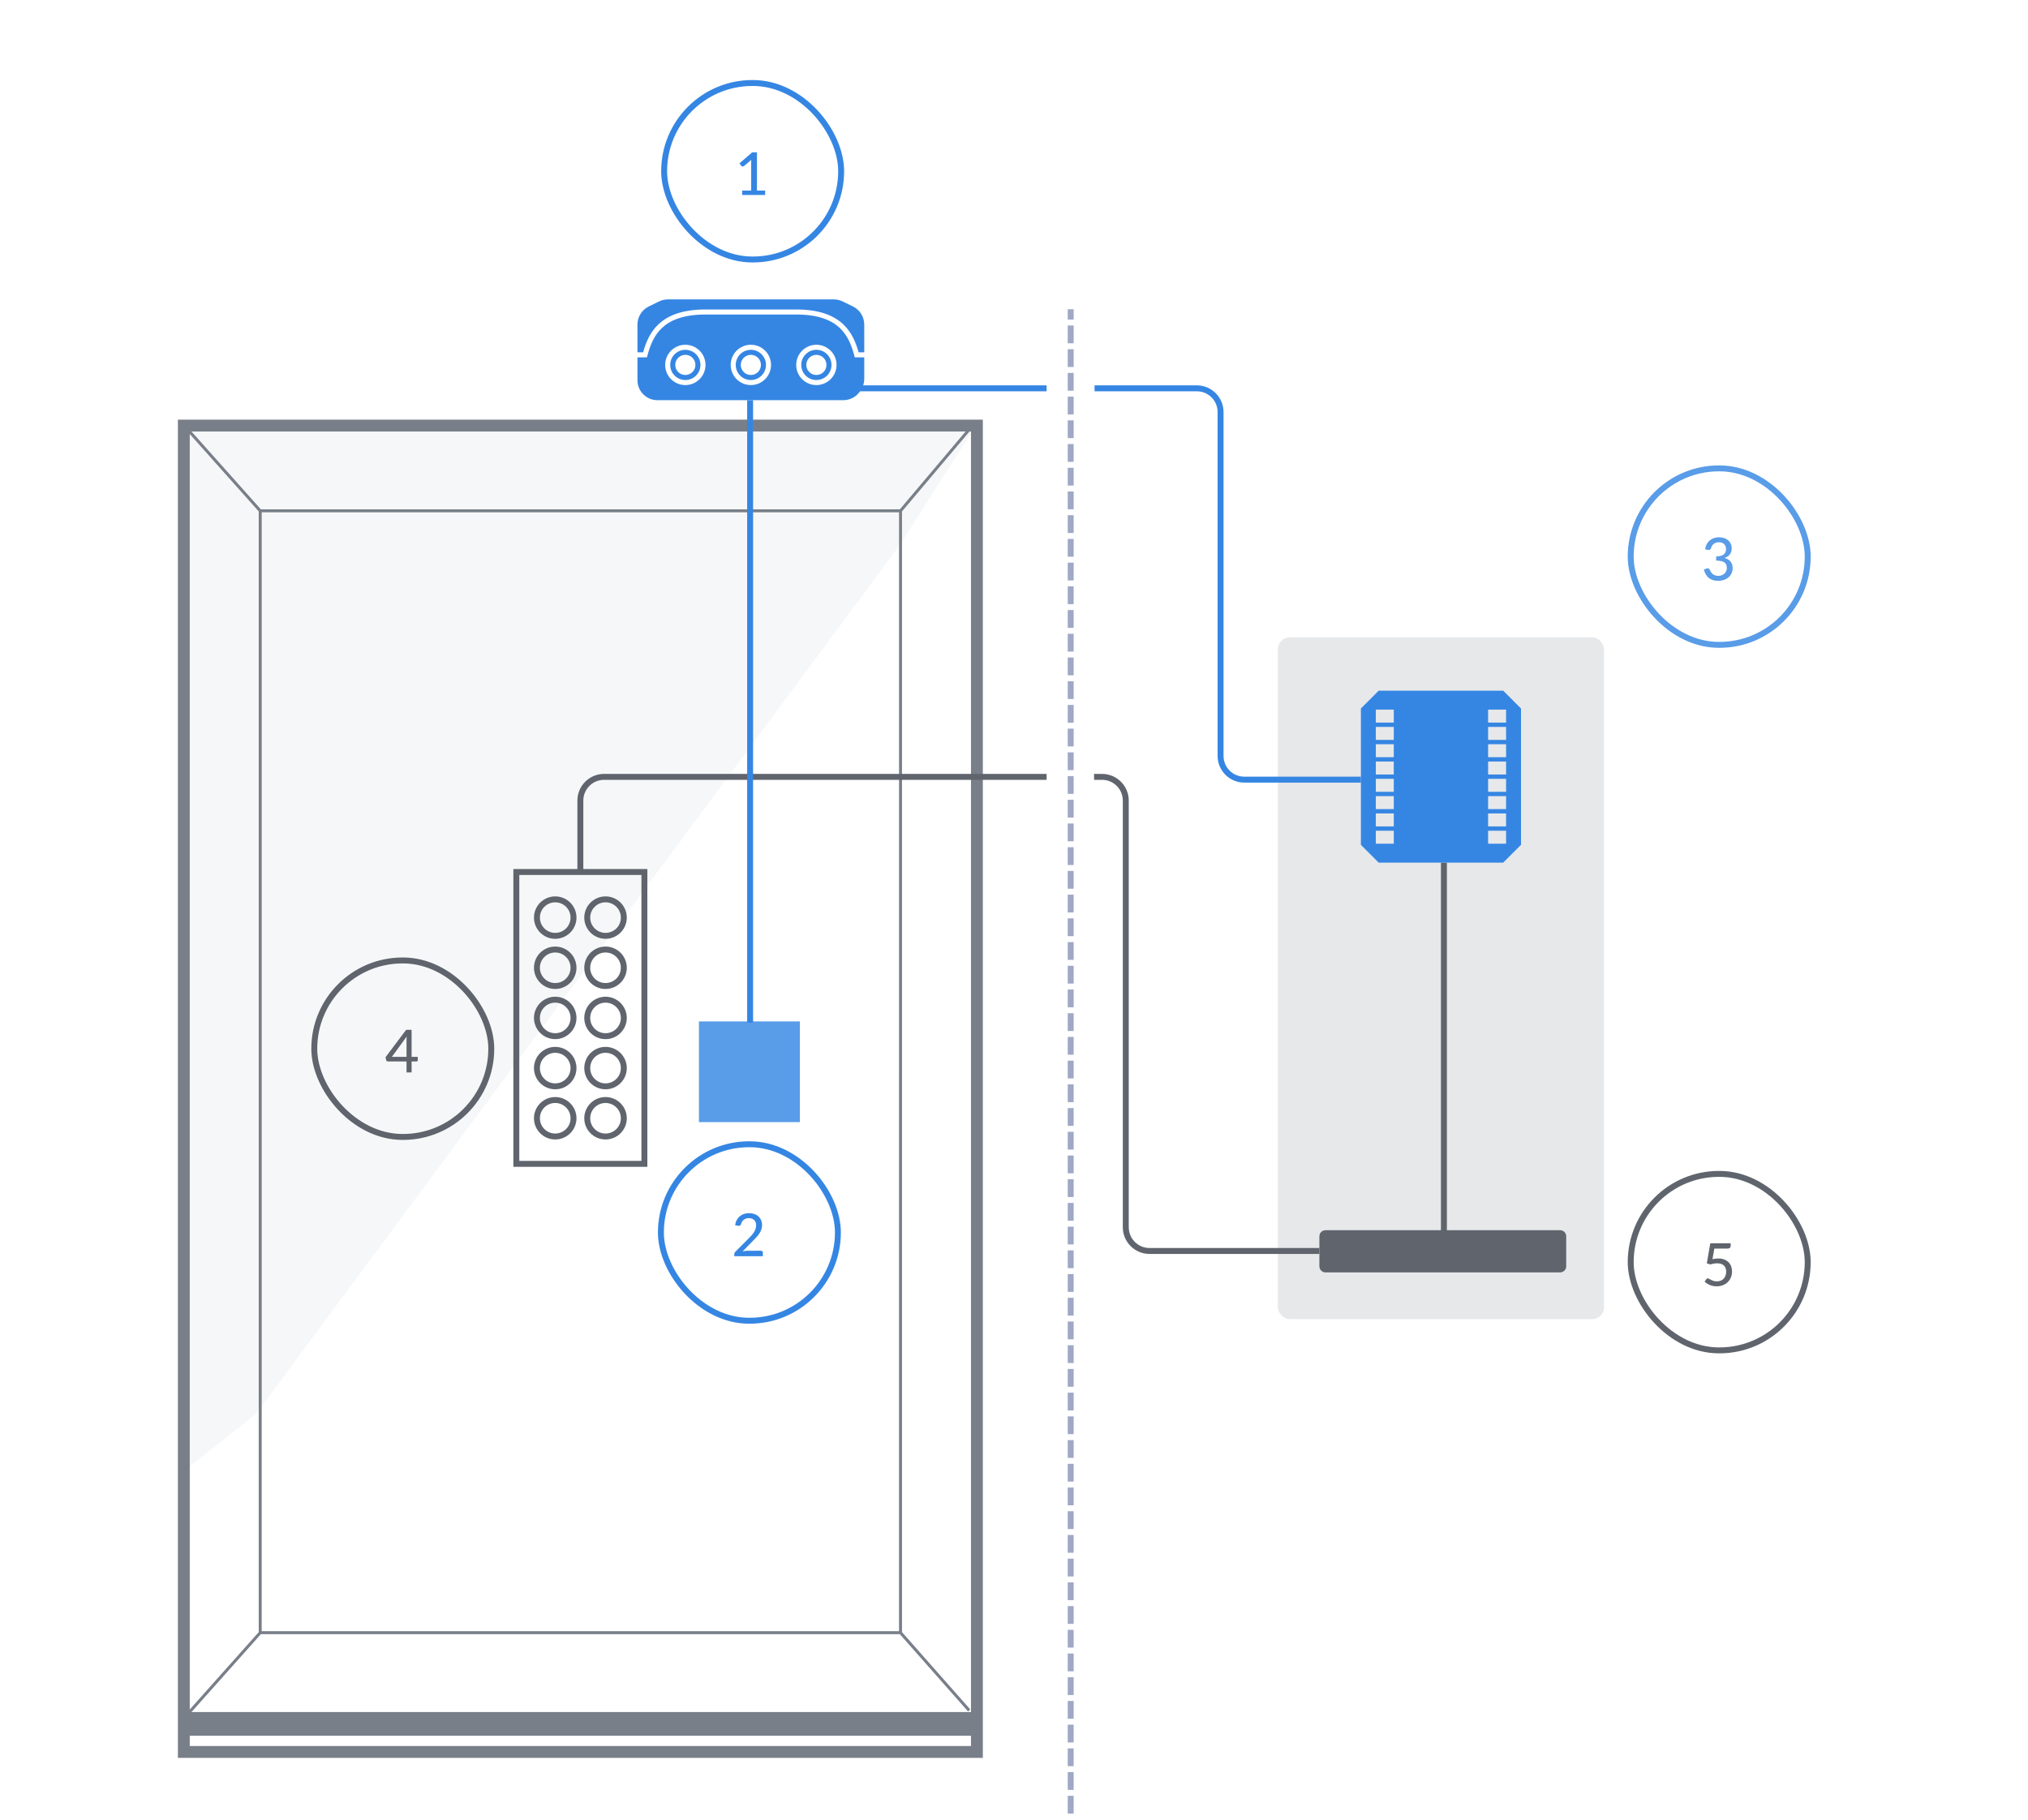
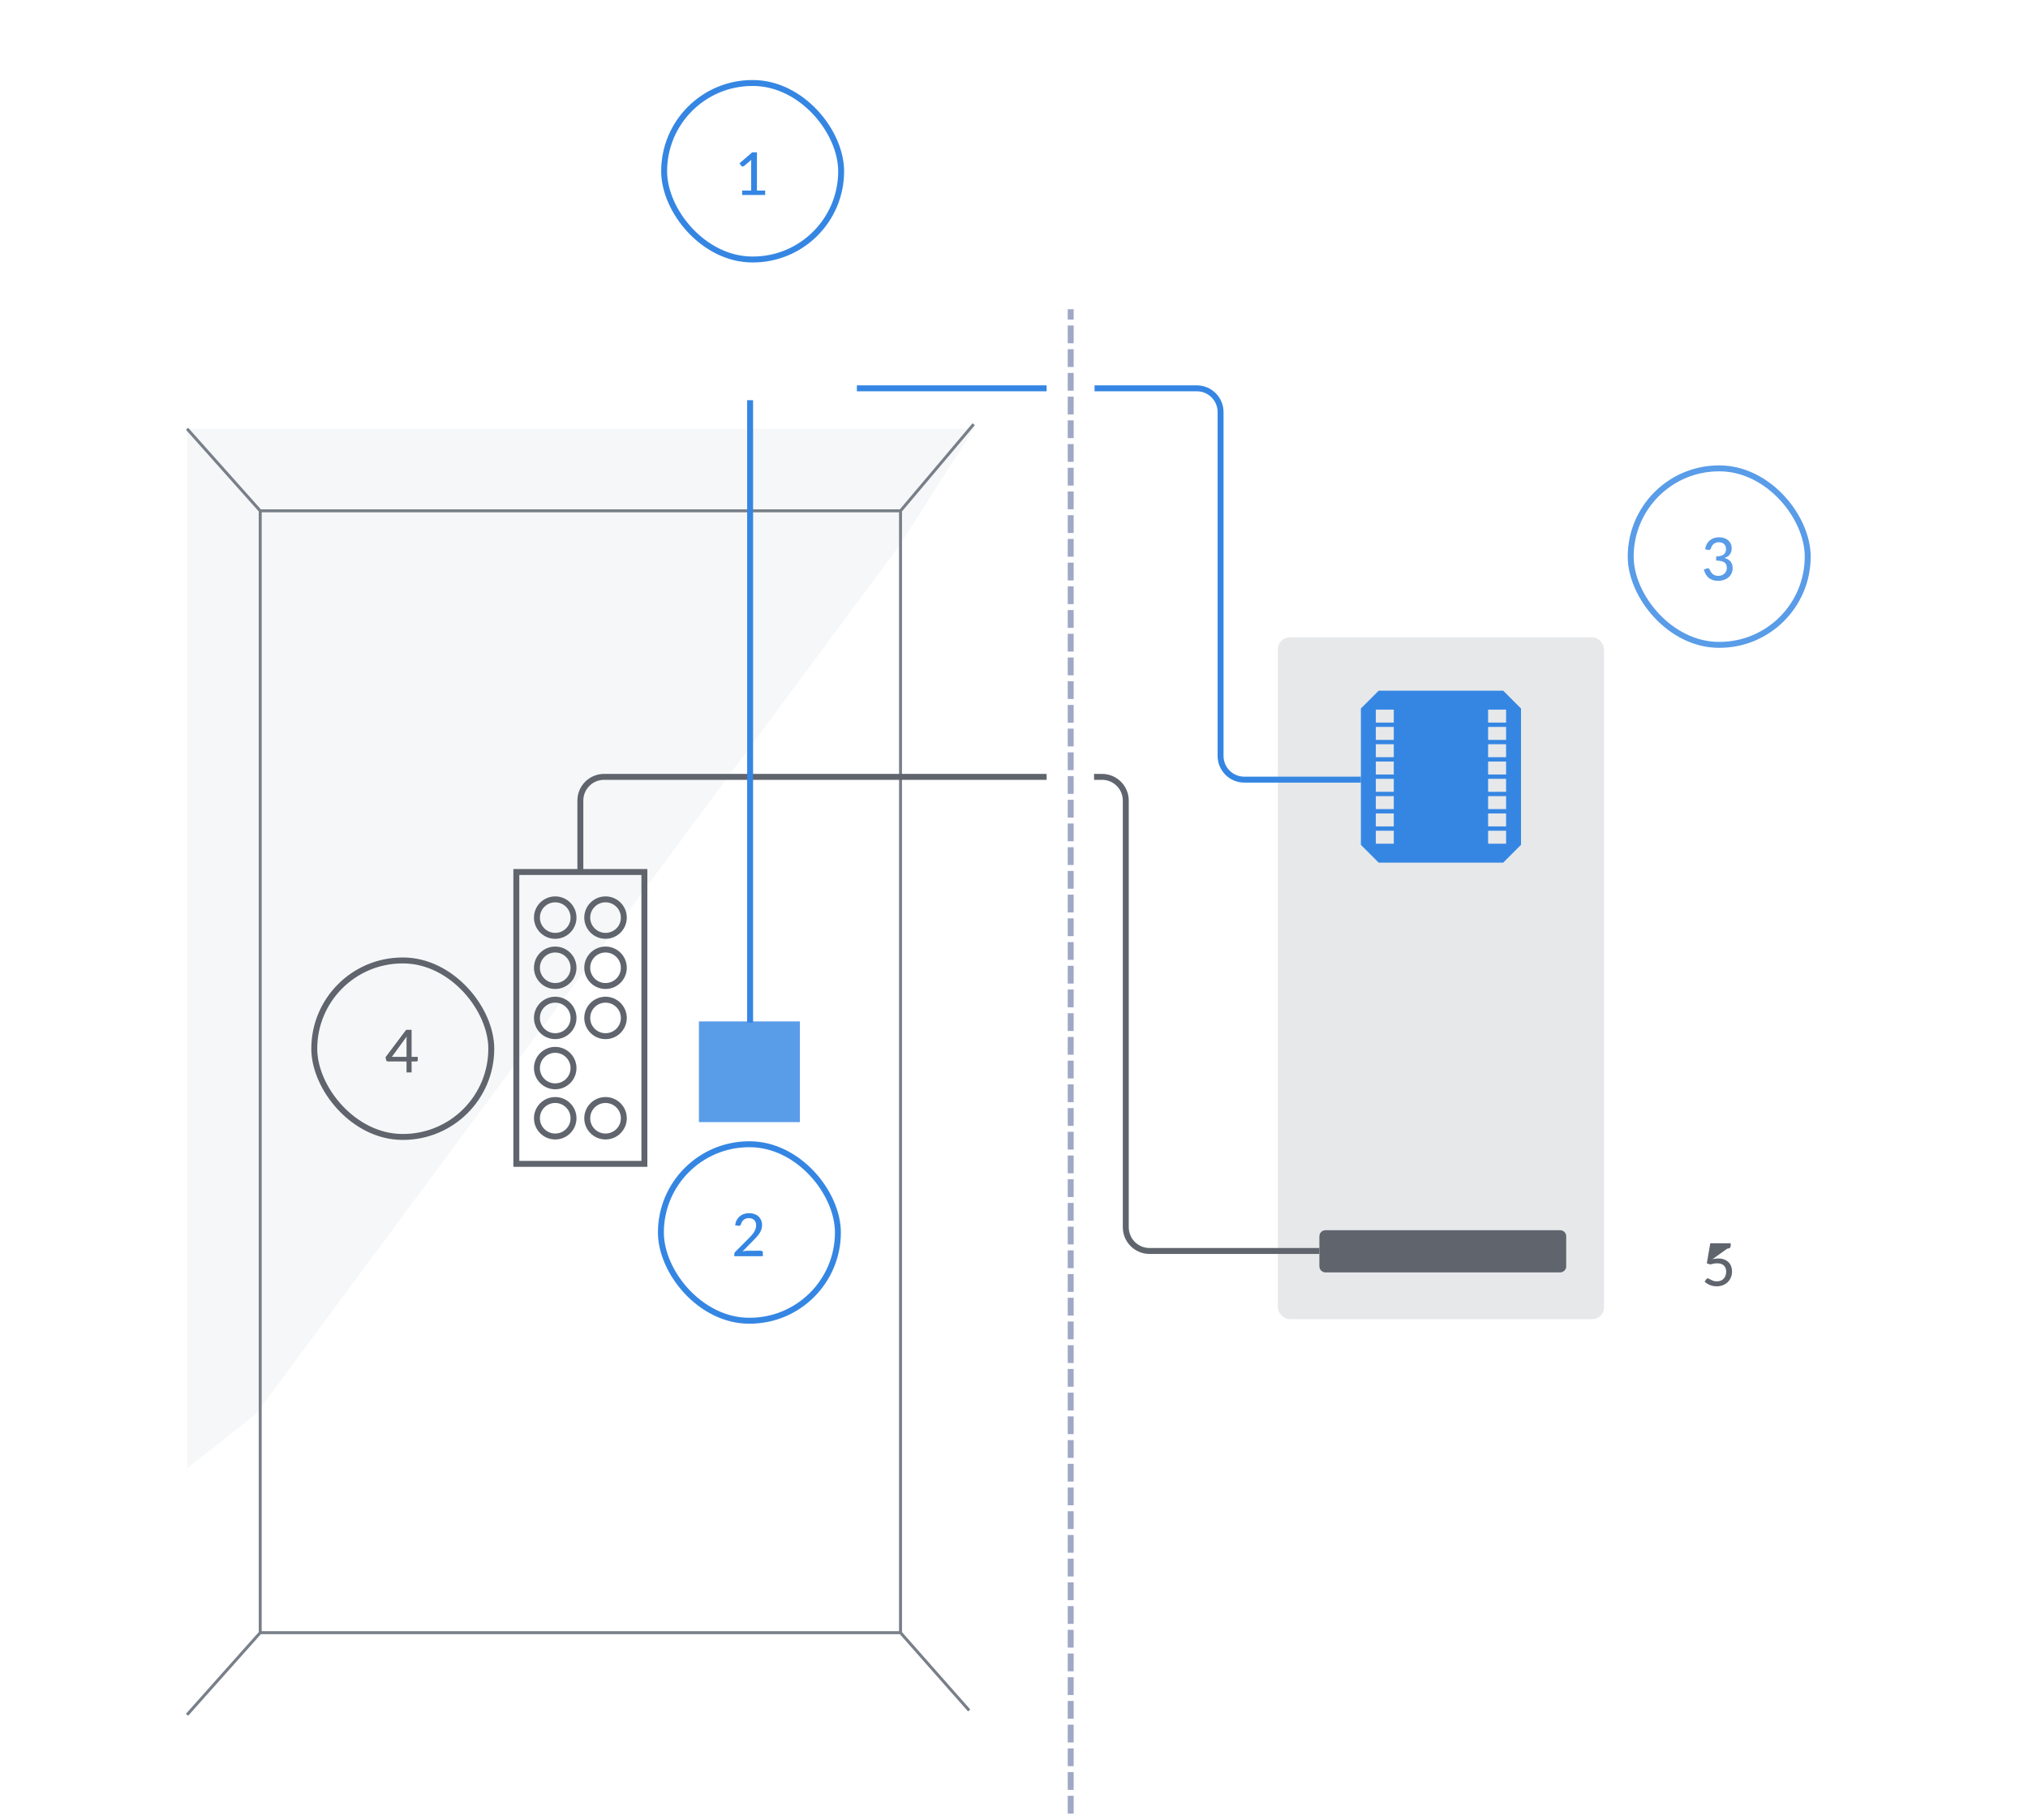
<svg xmlns="http://www.w3.org/2000/svg" fill="none" height="307" viewBox="0 0 342 307" width="342">
  <rect fill="#e6e8ea" height="115" rx="2" width="55" x="215.5" y="107.5" />
  <rect height="29.768" rx="14.884" stroke="#3586e3" width="29.851" x="112" y="14" />
  <path d="m129.036 32.139v.745h-3.88v-.745h1.52v-4.705c0-.15.005-.305.015-.465l-1.22 1.035c-.047.037-.094.06-.14.07-.047.01-.092.012-.135.005-.04-.007-.077-.02-.11-.04-.03-.023-.055-.047-.075-.07l-.305-.425 2.15-1.855h.795v6.45z" fill="#3586e3" />
  <path clip-rule="evenodd" d="m164.203 72.32-12.406 19.53-108.607 146.617-11.646 9.228v-175.375z" fill="#e6e8ea" fill-rule="evenodd" opacity=".345" />
  <path d="m31.543 72.319 12.34 13.845m0 0 107.98 0m-107.98-0v189.221m120.32-203.836-12.34 14.615m0 0-.001 189.221m-120.319 13.845 12.34-13.845m0 0h107.979m11.579 13.116-11.579-13.116" stroke="#787f89" stroke-width=".5" />
-   <path d="m31 71.781h133.745v217.989h-133.745zm0 219.989h133.745v3.73h-133.745z" stroke="#787f89" stroke-width="2" />
  <g stroke="#5f646d">
    <path d="m87.074 147.08h21.596v49.228h-21.596z" />
    <ellipse cx="102.116" cy="188.616" rx="3.085" ry="3.077" />
    <ellipse cx="93.632" cy="188.616" rx="3.085" ry="3.077" />
-     <ellipse cx="102.116" cy="180.155" rx="3.085" ry="3.077" />
    <ellipse cx="93.632" cy="180.155" rx="3.085" ry="3.077" />
    <ellipse cx="102.116" cy="171.694" rx="3.085" ry="3.077" />
    <ellipse cx="93.632" cy="171.694" rx="3.085" ry="3.077" />
    <ellipse cx="102.116" cy="163.233" rx="3.085" ry="3.077" />
    <ellipse cx="93.632" cy="163.233" rx="3.085" ry="3.077" />
    <ellipse cx="102.116" cy="154.772" rx="3.085" ry="3.077" />
    <ellipse cx="93.632" cy="154.772" rx="3.085" ry="3.077" />
  </g>
  <path d="m118.367 172.785h16.028v15.982h-16.028z" fill="#599ce8" stroke="#599ce8" />
  <path d="m180.562 305.4v-252.743" stroke="#9fa8c6" stroke-dasharray="2" stroke-linecap="square" />
  <g stroke="#5f646d">
    <path d="m97.871 147.048v-12.015c0-2.209 1.791-4 4-4h74.629m46 79.967h-28.649c-2.209 0-4-1.791-4-4v-71.967c0-2.209-1.791-4-4-4h-1.351" />
-     <path d="m243.5 145.5v64" />
    <path d="m223 208.5c0-.276.224-.5.5-.5h39.622c.276 0 .5.224.5.5l.001 5.111c0 .277-.224.501-.5.501h-39.622c-.276 0-.5-.224-.5-.5z" fill="#5f646d" />
  </g>
-   <path clip-rule="evenodd" d="m110.859 67.5c-1.262 0-2.417-.707-2.991-1.83-.242-.473-.368-.997-.368-1.529v-3.866h1.6l.085-.313c.445-1.63 1.057-3.338 2.449-4.649 1.381-1.3 3.59-2.263 7.341-2.263h15.299c3.751 0 5.96.963 7.341 2.263 1.392 1.31 2.005 3.018 2.449 4.649l.086.313h1.599v3.626c0 .683-.206 1.351-.59 1.915l-.136.199c-.633.929-1.685 1.485-2.809 1.485zm34.89-8.075h-.952c-.452-1.583-1.126-3.343-2.599-4.731-1.582-1.49-4.024-2.494-7.924-2.494h-15.299c-3.9 0-6.342 1.005-7.924 2.494-1.473 1.387-2.147 3.148-2.599 4.731h-.952v-4.678c0-1.299.74-2.484 1.906-3.054l1.733-.847c.465-.227.976-.346 1.493-.346h27.985c.518 0 1.028.118 1.493.346l1.733.847c1.166.57 1.906 1.756 1.906 3.054zm-26.774 2.125c0 1.878-1.522 3.4-3.4 3.4s-3.4-1.522-3.4-3.4 1.522-3.4 3.4-3.4 3.4 1.522 3.4 3.4zm-3.4 2.55c1.408 0 2.55-1.142 2.55-2.55s-1.142-2.55-2.55-2.55-2.55 1.142-2.55 2.55 1.142 2.55 2.55 2.55zm0-.85c.939 0 1.7-.761 1.7-1.7s-.761-1.7-1.7-1.7-1.7.761-1.7 1.7.761 1.7 1.7 1.7zm14.45-1.7c0 1.878-1.523 3.4-3.4 3.4-1.878 0-3.4-1.522-3.4-3.4s1.522-3.4 3.4-3.4c1.877 0 3.4 1.522 3.4 3.4zm-3.4 2.55c1.408 0 2.55-1.142 2.55-2.55s-1.142-2.55-2.55-2.55c-1.409 0-2.55 1.142-2.55 2.55s1.141 2.55 2.55 2.55zm0-.85c.939 0 1.7-.761 1.7-1.7s-.761-1.7-1.7-1.7-1.7.761-1.7 1.7.761 1.7 1.7 1.7zm14.449-1.7c0 1.878-1.522 3.4-3.4 3.4-1.877 0-3.4-1.522-3.4-3.4s1.523-3.4 3.4-3.4c1.878 0 3.4 1.522 3.4 3.4zm-3.4 2.55c1.409 0 2.55-1.142 2.55-2.55s-1.141-2.55-2.55-2.55c-1.408 0-2.55 1.142-2.55 2.55s1.142 2.55 2.55 2.55zm0-.85c.939 0 1.7-.761 1.7-1.7s-.761-1.7-1.7-1.7c-.938 0-1.7.761-1.7 1.7s.762 1.7 1.7 1.7z" fill="#3586e3" fill-rule="evenodd" />
  <path d="m126.5 172.5v-105" stroke="#3586e3" />
  <rect height="29.768" rx="14.884" stroke="#3586e3" width="29.851" x="111.453" y="193" />
  <path d="m128.309 210.959c.107 0 .19.031.25.095.06.06.09.14.09.24v.59h-4.82v-.335c0-.067.013-.137.04-.21.027-.077.072-.145.135-.205l2.27-2.275c.19-.19.362-.374.515-.55.153-.177.283-.352.39-.525.107-.177.188-.357.245-.54.06-.184.09-.377.09-.58 0-.2-.032-.375-.095-.525-.063-.154-.15-.28-.26-.38s-.24-.175-.39-.225-.312-.075-.485-.075-.333.025-.48.075c-.143.05-.272.12-.385.21s-.208.196-.285.32c-.077.123-.132.256-.165.4-.047.126-.107.211-.18.255-.07.043-.173.053-.31.03l-.51-.09c.047-.334.138-.627.275-.88.137-.254.308-.465.515-.635.207-.174.443-.304.71-.39.27-.087.56-.13.87-.13.313 0 .602.046.865.14.267.09.497.221.69.395.193.173.345.385.455.635.11.246.165.526.165.84 0 .266-.04.515-.12.745-.077.226-.183.443-.32.65-.133.206-.29.408-.47.605-.177.193-.365.39-.565.59l-1.82 1.86c.14-.037.28-.067.42-.09.143-.024.278-.035.405-.035z" fill="#3586e3" />
  <rect height="29.768" rx="14.884" stroke="#599ce8" width="29.851" x="275" y="79" />
  <path d="m287.546 92.659c.05-.333.143-.627.28-.88.136-.253.308-.465.515-.635.206-.173.443-.303.71-.39.27-.087.56-.13.87-.13s.595.045.855.135c.26.087.481.212.665.375.186.16.331.353.435.58.103.227.155.477.155.75 0 .23-.029.433-.085.61-.057.177-.139.332-.245.465-.104.133-.23.247-.38.34-.15.09-.319.165-.505.225.456.127.8.333 1.03.62.23.283.345.643.345 1.08 0 .337-.064.64-.19.91-.127.267-.3.493-.52.68-.22.183-.477.325-.77.425-.29.097-.6.145-.93.145-.377 0-.7-.045-.97-.135-.27-.093-.5-.222-.69-.385-.19-.167-.349-.365-.475-.595-.124-.233-.229-.488-.315-.765l.425-.18c.11-.047.216-.06.32-.04.103.02.178.078.225.175.05.1.106.213.17.34.066.123.155.242.265.355.11.11.246.203.41.28.166.077.375.115.625.115.24 0 .45-.038.63-.115.18-.08.33-.182.45-.305.12-.127.21-.267.27-.42s.09-.305.09-.455c0-.187-.024-.358-.07-.515-.047-.157-.137-.29-.27-.4-.13-.113-.312-.202-.545-.265-.234-.063-.537-.095-.91-.095v-.71c.306-.003.565-.035.775-.095.213-.06.385-.143.515-.25s.223-.233.28-.38c.06-.147.09-.31.09-.49 0-.197-.03-.368-.09-.515s-.145-.268-.255-.365c-.107-.1-.235-.173-.385-.22-.147-.05-.307-.075-.48-.075-.174 0-.334.025-.48.075-.147.05-.277.12-.39.21-.114.09-.209.197-.285.32-.077.123-.132.257-.165.4-.047.127-.107.212-.18.255-.07.043-.172.053-.305.03z" fill="#599ce8" />
  <rect height="29.768" rx="14.884" stroke="#5f646d" width="29.851" x="53" y="162" />
  <path d="m68.556 178.264v-2.8c0-.097.002-.199.005-.305.007-.11.018-.224.035-.34l-2.515 3.445zm1.895 0v.565c0 .056-.018.105-.055.145-.037.04-.088.06-.155.06h-.83v1.85h-.855v-1.85h-3.15c-.073 0-.135-.02-.185-.06-.05-.044-.083-.097-.1-.16l-.1-.5 3.47-4.615h.92v4.565z" fill="#5f646d" />
-   <rect height="29.768" rx="14.884" stroke="#5f646d" width="29.851" x="275" y="198" />
-   <path d="m288.791 212.384c.366-.077.698-.115.995-.115.373 0 .703.056.99.17.286.11.526.263.72.46.196.193.343.423.44.69.1.263.15.55.15.86 0 .38-.067.725-.2 1.035-.134.31-.317.575-.55.795-.234.22-.51.39-.83.51-.317.116-.659.175-1.025.175-.217 0-.424-.022-.62-.065-.194-.044-.375-.1-.545-.17-.17-.074-.329-.157-.475-.25-.144-.094-.272-.192-.385-.295l.3-.42c.063-.094.148-.14.255-.14.07 0 .146.026.23.08.086.05.188.106.305.17.116.063.255.121.415.175.16.05.35.075.57.075.243 0 .461-.039.655-.115.196-.08.361-.192.495-.335.136-.144.24-.315.31-.515.073-.2.11-.422.11-.665 0-.217-.032-.412-.095-.585-.064-.174-.159-.322-.285-.445-.127-.124-.285-.217-.475-.28-.19-.067-.412-.1-.665-.1-.354 0-.73.063-1.13.19l-.615-.18.585-3.39h3.44v.425c0 .14-.045.255-.135.345-.087.086-.234.13-.44.13h-2.185z" fill="#5f646d" />
+   <path d="m288.791 212.384c.366-.077.698-.115.995-.115.373 0 .703.056.99.17.286.11.526.263.72.46.196.193.343.423.44.69.1.263.15.55.15.86 0 .38-.067.725-.2 1.035-.134.31-.317.575-.55.795-.234.22-.51.39-.83.51-.317.116-.659.175-1.025.175-.217 0-.424-.022-.62-.065-.194-.044-.375-.1-.545-.17-.17-.074-.329-.157-.475-.25-.144-.094-.272-.192-.385-.295l.3-.42c.063-.094.148-.14.255-.14.07 0 .146.026.23.08.086.05.188.106.305.17.116.063.255.121.415.175.16.05.35.075.57.075.243 0 .461-.039.655-.115.196-.08.361-.192.495-.335.136-.144.24-.315.31-.515.073-.2.11-.422.11-.665 0-.217-.032-.412-.095-.585-.064-.174-.159-.322-.285-.445-.127-.124-.285-.217-.475-.28-.19-.067-.412-.1-.665-.1-.354 0-.73.063-1.13.19l-.615-.18.585-3.39h3.44v.425c0 .14-.045.255-.135.345-.087.086-.234.13-.44.13z" fill="#5f646d" />
  <path clip-rule="evenodd" d="m232.501 116.5h21l2.999 3v23l-3 3h-21l-3-3v-23zm-.485 3.189h3.03v2.189h-3.03zm3.03 2.919h-3.03v2.189h3.03zm-3.03 2.919h3.03v2.189h-3.03zm3.03 2.919h-3.03v2.189h3.03zm-3.03 2.919h3.03v2.189h-3.03zm3.03 2.919h-3.03v2.189h3.03zm-3.03 2.919h3.03v2.189h-3.03zm3.03 2.919h-3.03v2.189h3.03zm15.909-20.433h3.031v2.189h-3.031zm3.031 2.919h-3.031v2.189h3.031zm-3.031 2.919h3.031v2.189h-3.031zm3.031 2.919h-3.031v2.189h3.031zm-3.031 2.919h3.031v2.189h-3.031zm3.031 2.919h-3.031v2.189h3.031zm-3.031 2.919h3.031v2.189h-3.031zm3.031 2.919h-3.031v2.189h3.031z" fill="#3586e3" fill-rule="evenodd" />
  <path d="m229.5 131.5h-19.665c-2.209 0-4-1.791-4-4v-58c0-2.209-1.791-4-4-4h-17.25m-8.085 0h-32" stroke="#3586e3" />
</svg>